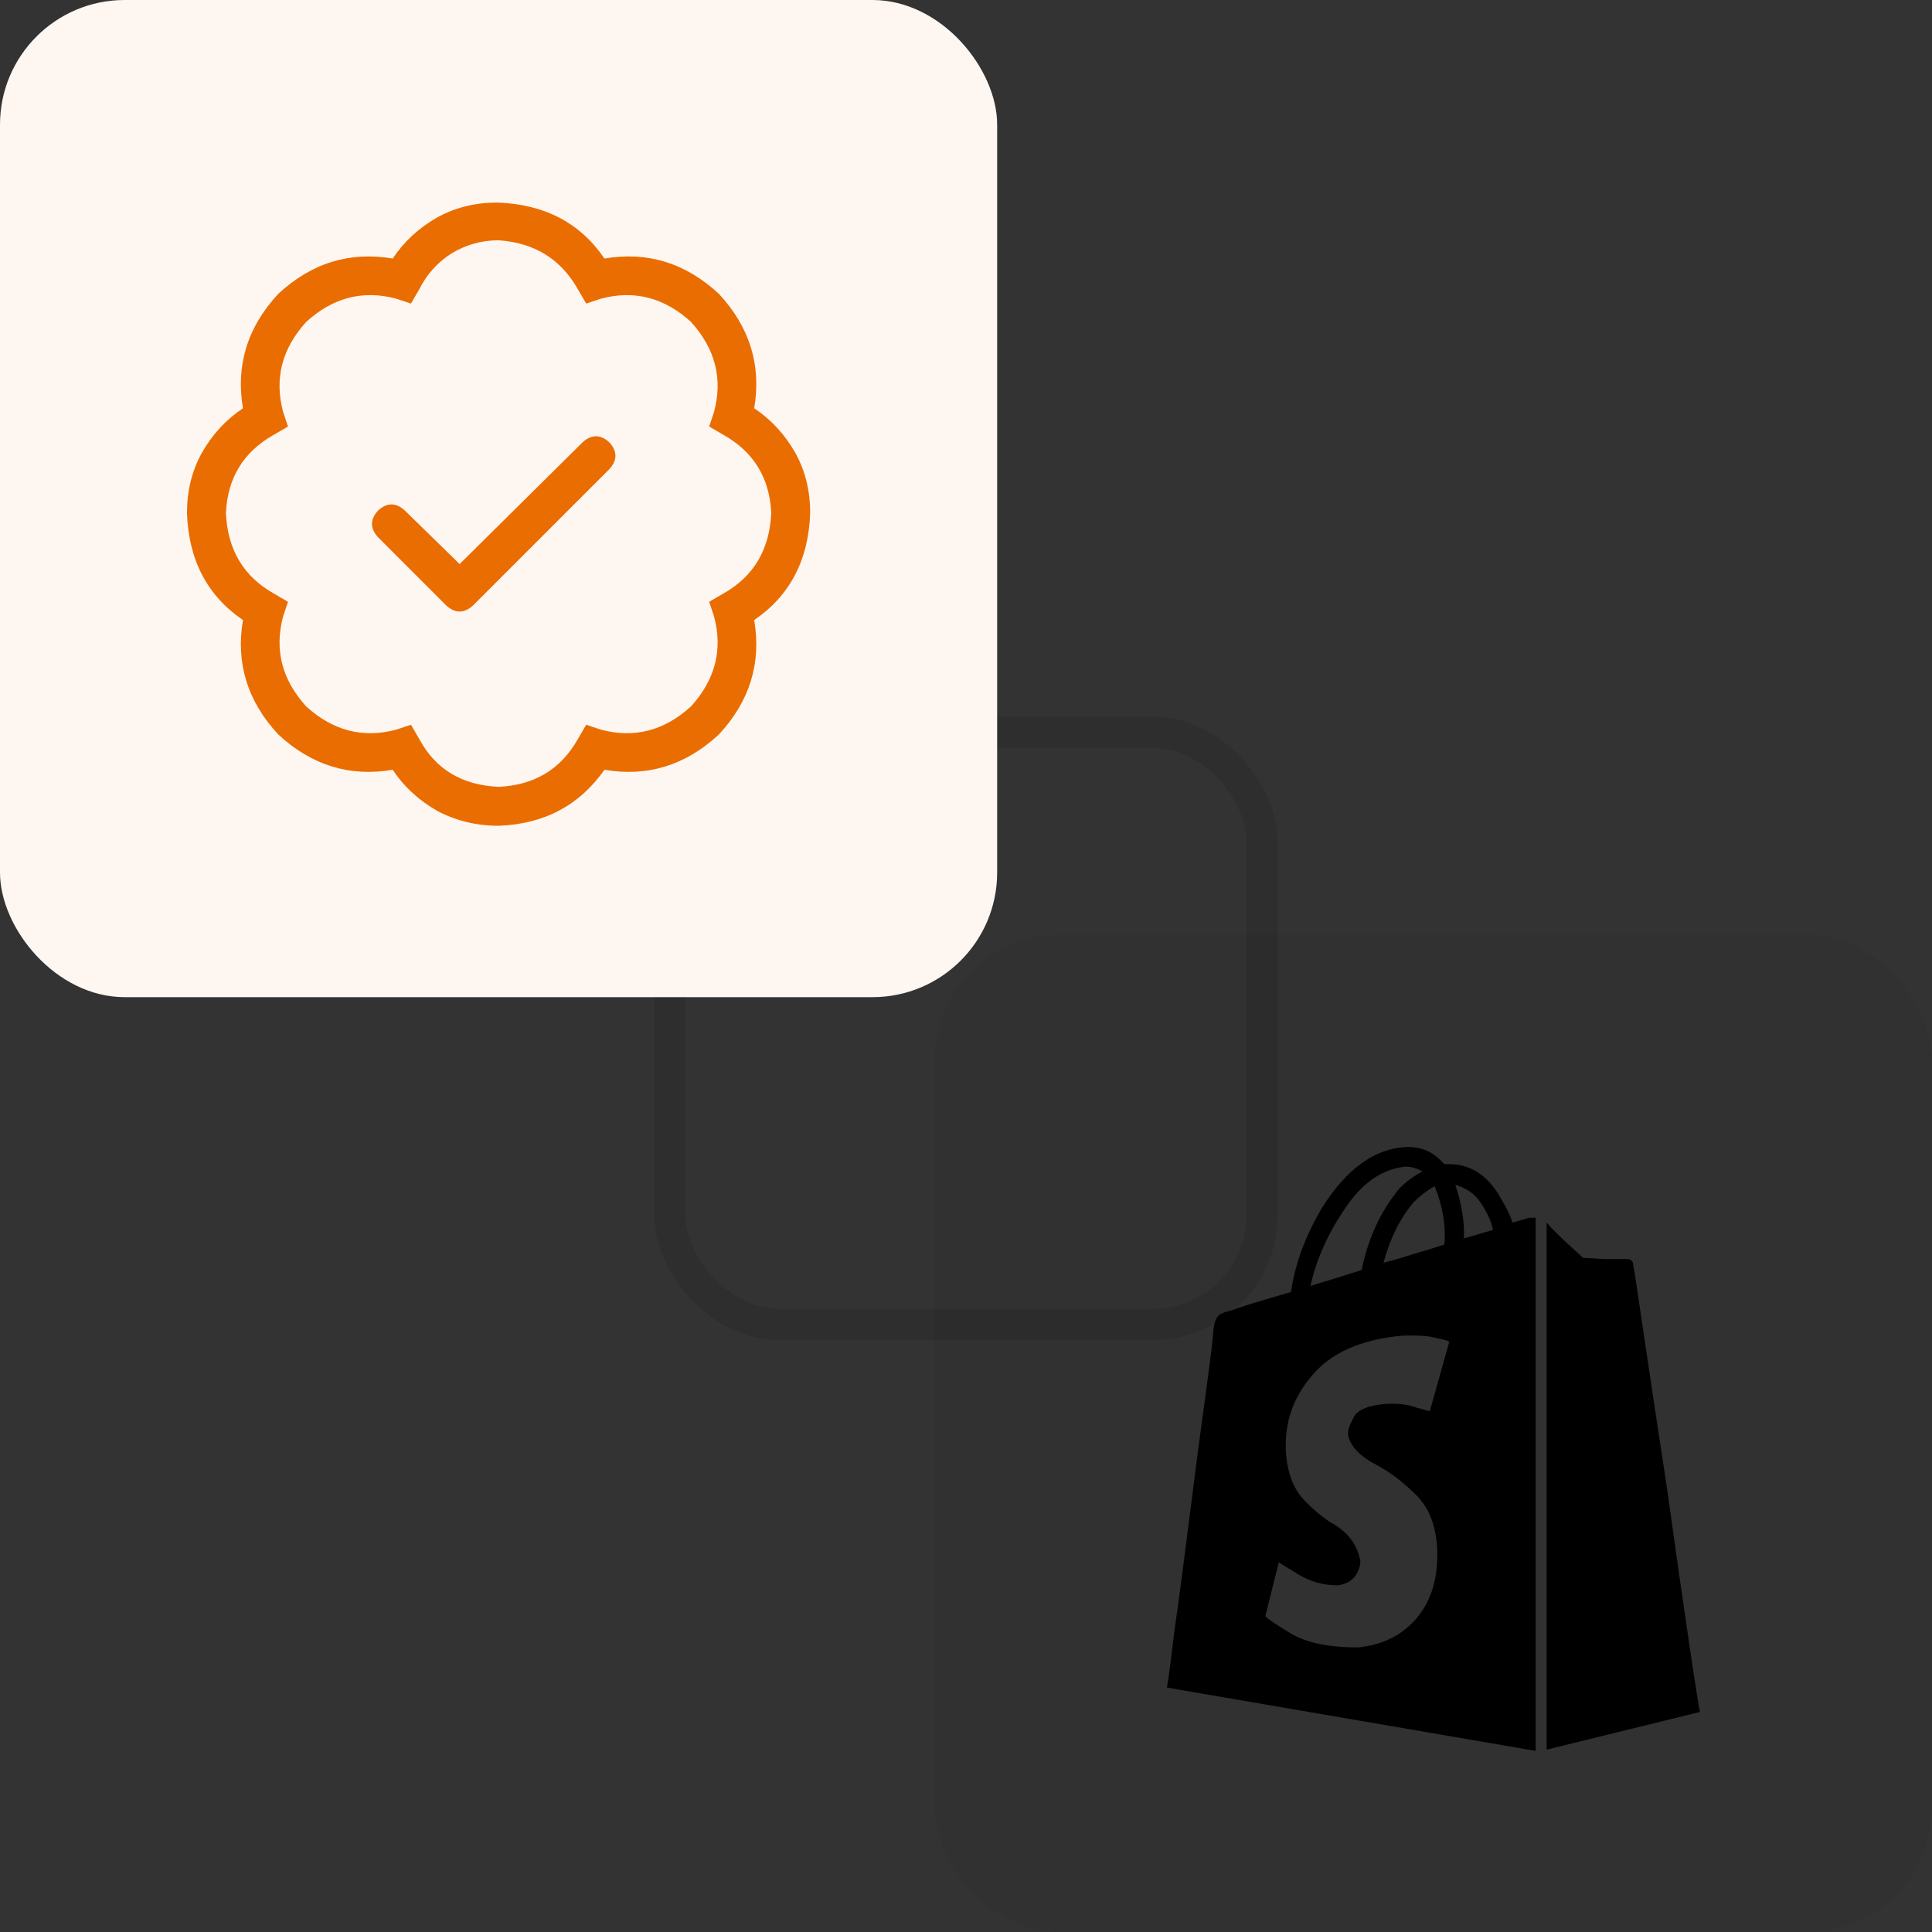
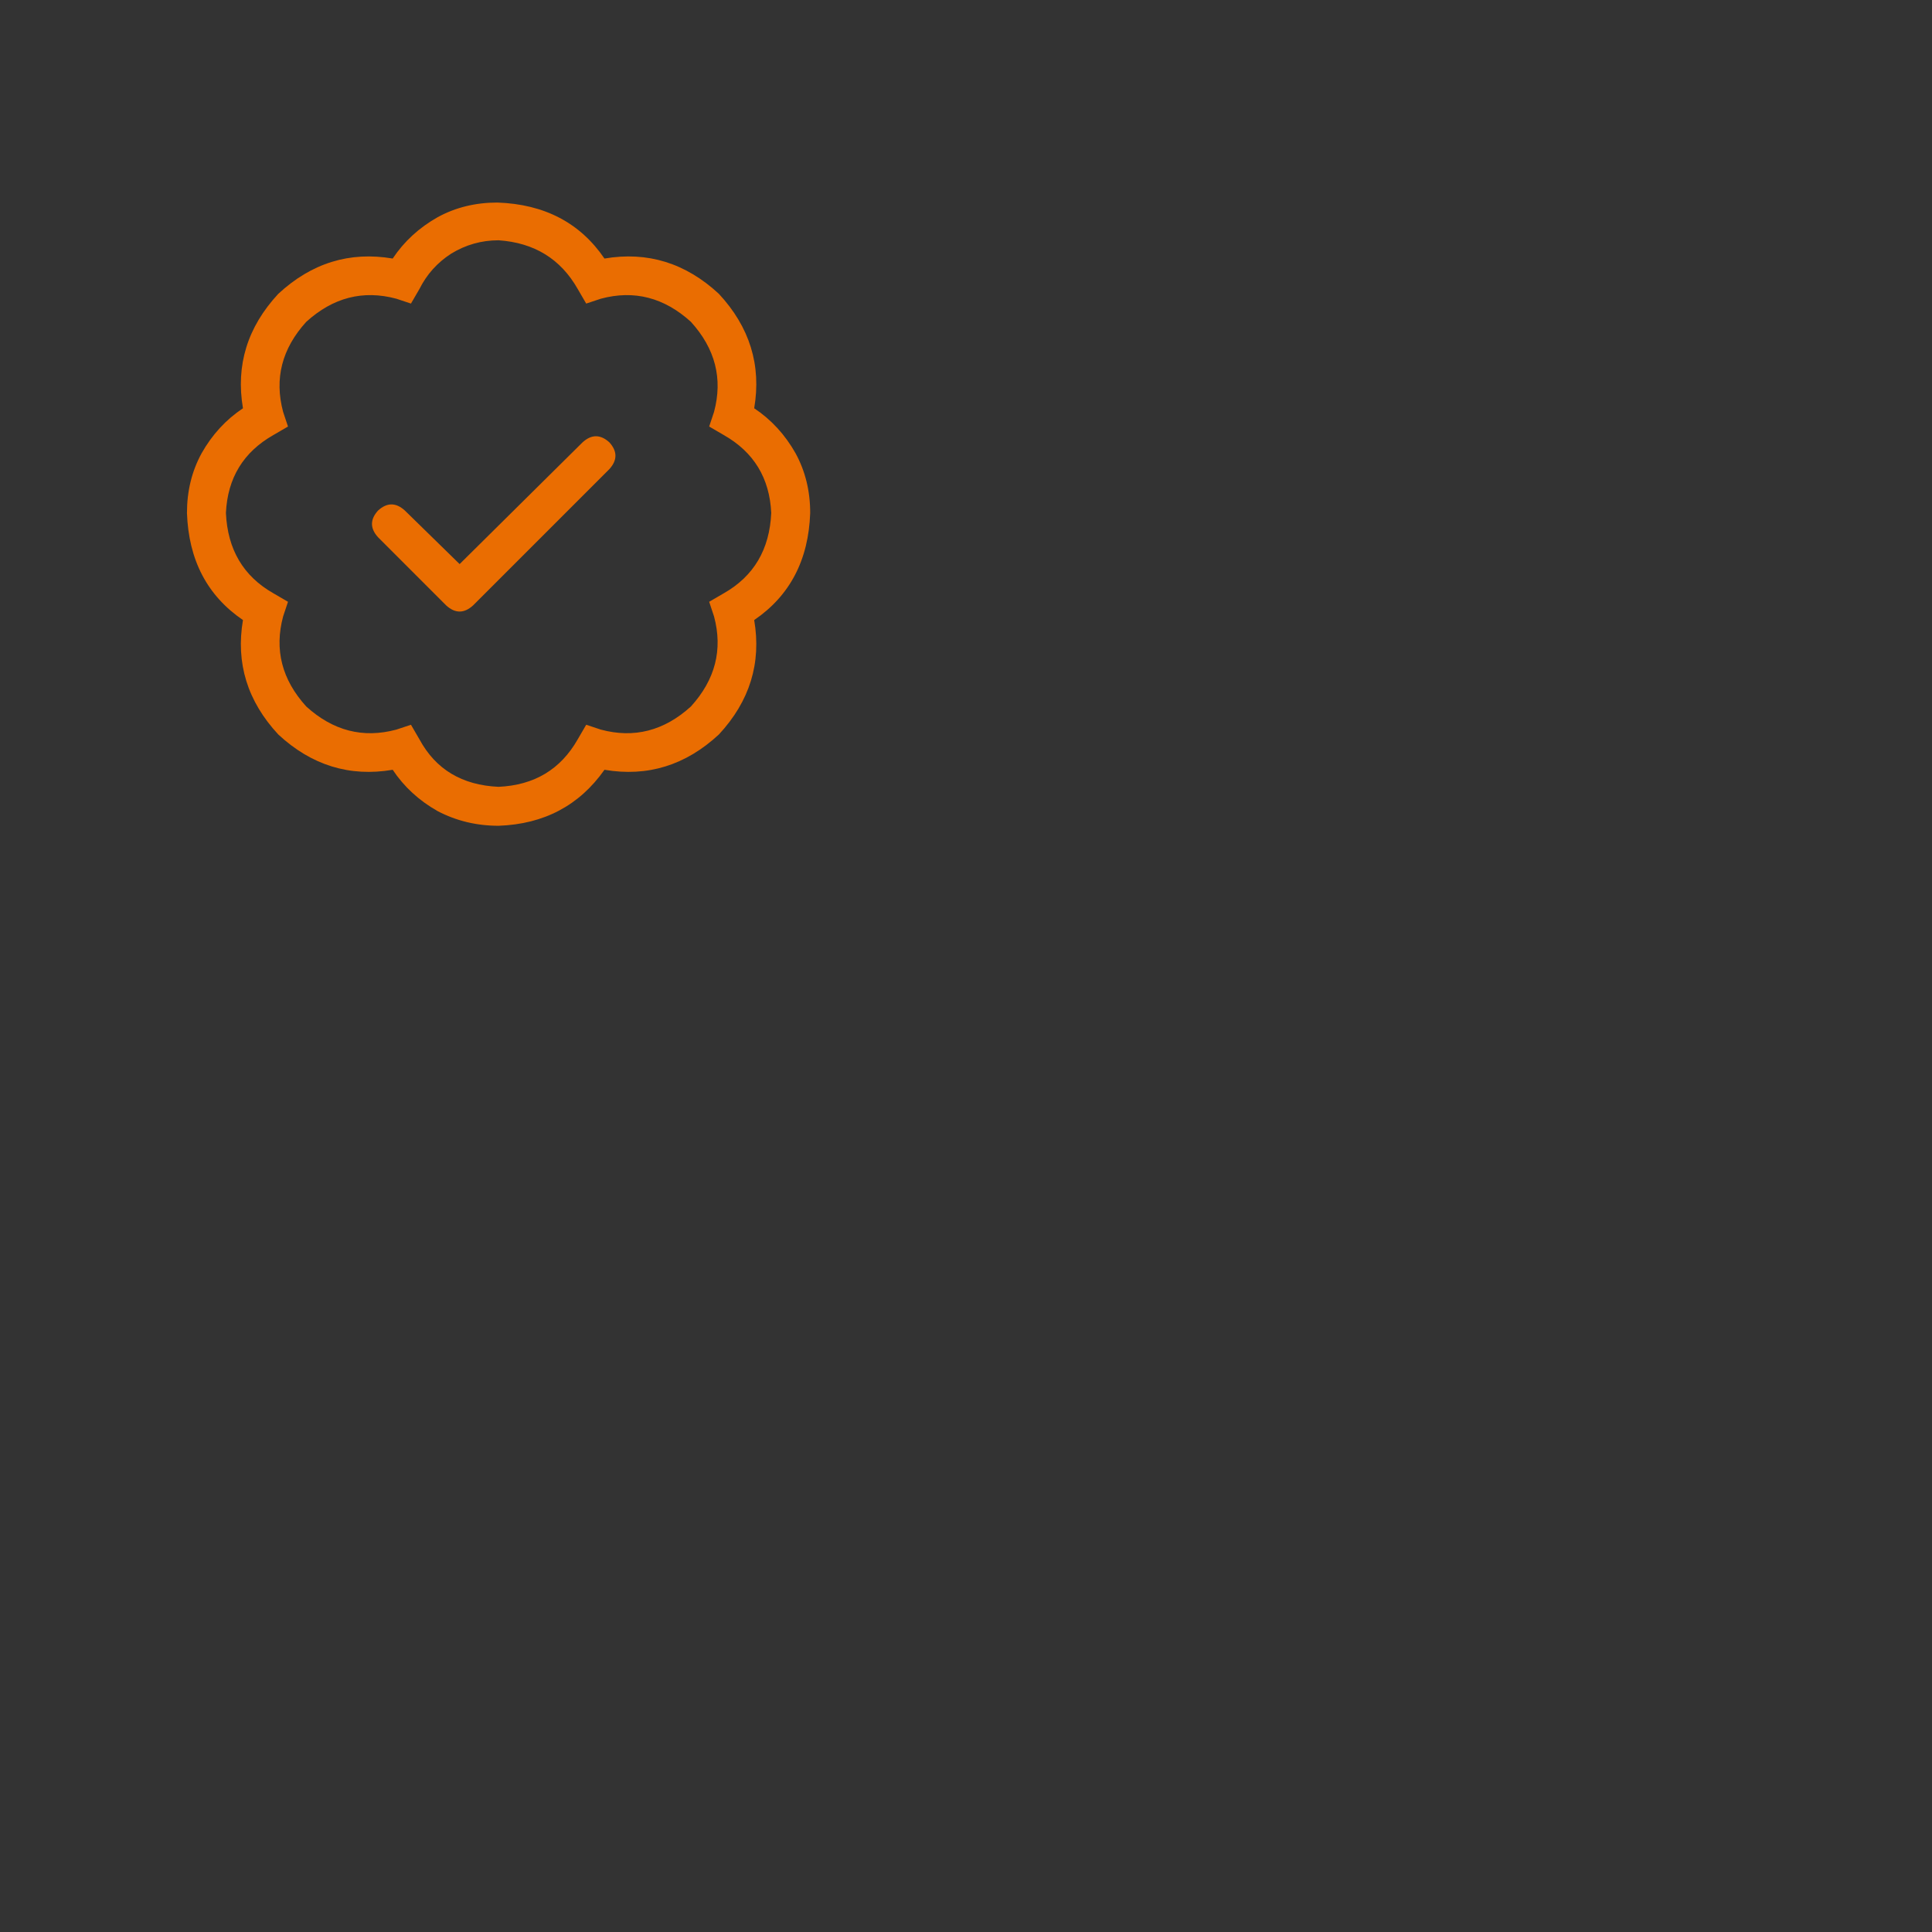
<svg xmlns="http://www.w3.org/2000/svg" width="62" height="62" viewBox="0 0 62 62" fill="none">
  <rect x="0" y="0" width="62" height="62" fill="#333333" stroke="none" />
-   <rect x="21.5" y="23.5" width="19" height="19" rx="3.5" stroke="black" stroke-opacity="0.1" />
-   <rect width="32" height="32" rx="4" fill="#FEF6F0" />
  <path d="M15.18 19.43C14.893 19.69 14.607 19.69 14.32 19.43L12.133 17.242C11.872 16.956 11.872 16.669 12.133 16.383C12.419 16.122 12.706 16.122 12.992 16.383L14.75 18.102L18.695 14.195C18.982 13.935 19.268 13.935 19.555 14.195C19.815 14.482 19.815 14.768 19.555 15.055L15.18 19.43ZM19.398 8.297C20.779 8.062 22.003 8.44 23.07 9.43C24.06 10.497 24.438 11.721 24.203 13.102C24.75 13.466 25.193 13.948 25.531 14.547C25.844 15.12 26 15.758 26 16.461C25.948 17.971 25.349 19.117 24.203 19.898C24.438 21.279 24.06 22.503 23.07 23.57C22.003 24.56 20.779 24.938 19.398 24.703C18.591 25.849 17.458 26.448 16 26.5C15.297 26.5 14.646 26.344 14.047 26.031C13.448 25.693 12.966 25.25 12.602 24.703C11.221 24.938 9.997 24.56 8.93 23.57C7.94 22.503 7.562 21.279 7.797 19.898C6.651 19.117 6.052 17.971 6 16.461C6 15.758 6.156 15.12 6.469 14.547C6.807 13.948 7.25 13.466 7.797 13.102C7.562 11.721 7.94 10.497 8.93 9.43C9.997 8.44 11.221 8.062 12.602 8.297C12.966 7.75 13.448 7.307 14.047 6.969C14.62 6.656 15.258 6.5 15.961 6.5C17.471 6.552 18.617 7.151 19.398 8.297ZM13.188 9.742L12.719 9.586C11.651 9.299 10.688 9.547 9.828 10.328C9.047 11.188 8.799 12.151 9.086 13.219L9.242 13.688L8.773 13.961C7.81 14.508 7.302 15.341 7.25 16.461C7.302 17.633 7.81 18.492 8.773 19.039L9.242 19.312L9.086 19.781C8.799 20.849 9.047 21.812 9.828 22.672C10.688 23.453 11.651 23.701 12.719 23.414L13.188 23.258L13.461 23.727C13.982 24.69 14.828 25.198 16 25.25C17.146 25.198 17.992 24.69 18.539 23.727L18.812 23.258L19.281 23.414C20.349 23.701 21.312 23.453 22.172 22.672C22.953 21.812 23.201 20.849 22.914 19.781L22.758 19.312L23.227 19.039C24.19 18.492 24.698 17.633 24.75 16.461C24.698 15.341 24.19 14.508 23.227 13.961L22.758 13.688L22.914 13.219C23.201 12.151 22.953 11.188 22.172 10.328C21.312 9.547 20.349 9.299 19.281 9.586L18.812 9.742L18.539 9.273C17.992 8.31 17.146 7.789 16 7.711C15.453 7.711 14.945 7.854 14.477 8.141C14.034 8.427 13.695 8.805 13.461 9.273L13.188 9.742Z" fill="#EA6D01" />
-   <rect x="30" y="30" width="32" height="32" rx="4" fill="black" fill-opacity="0.05" />
-   <path d="M52.406 40.562C52.406 40.484 52.354 40.432 52.25 40.406C52.146 40.406 51.898 40.406 51.508 40.406C51.091 40.38 50.857 40.367 50.805 40.367C50.779 40.341 50.622 40.198 50.336 39.938C50.05 39.677 49.815 39.443 49.633 39.234V56.148L54.555 54.938C54.529 54.859 54.411 54.117 54.203 52.711C53.995 51.305 53.76 49.664 53.5 47.789C53.214 45.914 52.966 44.273 52.758 42.867C52.55 41.435 52.432 40.667 52.406 40.562ZM48.539 39.234C48.461 39 48.357 38.779 48.227 38.57C47.81 37.763 47.237 37.359 46.508 37.359C46.456 37.359 46.404 37.359 46.352 37.359C46.352 37.359 46.339 37.346 46.312 37.32C46.312 37.32 46.3 37.307 46.273 37.281C45.961 36.943 45.57 36.786 45.102 36.812C44.112 36.865 43.227 37.503 42.445 38.727C41.898 39.638 41.56 40.55 41.43 41.461C40.258 41.8 39.633 41.995 39.555 42.047C39.294 42.099 39.138 42.164 39.086 42.242C39.008 42.32 38.956 42.49 38.93 42.75C38.93 42.906 38.852 43.557 38.695 44.703C38.539 45.823 38.37 47.112 38.188 48.57C38.005 50.029 37.836 51.305 37.68 52.398C37.55 53.492 37.471 54.078 37.445 54.156L49.281 56.188V39.078C49.229 39.078 49.164 39.078 49.086 39.078C49.086 39.078 48.904 39.13 48.539 39.234ZM46.352 39.938C46.039 40.042 45.7 40.146 45.336 40.25C45.023 40.354 44.711 40.445 44.398 40.523C44.607 39.742 44.932 39.091 45.375 38.57C45.557 38.388 45.779 38.219 46.039 38.062C46.3 38.714 46.404 39.339 46.352 39.938ZM45.102 37.438C45.284 37.438 45.466 37.49 45.648 37.594C45.388 37.724 45.141 37.906 44.906 38.141C44.307 38.87 43.904 39.742 43.695 40.758C43.122 40.94 42.575 41.109 42.055 41.266C42.237 40.432 42.602 39.612 43.148 38.805C43.695 37.971 44.346 37.516 45.102 37.438ZM43.266 46.07C43.344 46.435 43.669 46.76 44.242 47.047C44.659 47.281 45.062 47.594 45.453 47.984C45.844 48.375 46.065 48.922 46.117 49.625C46.169 50.562 45.961 51.318 45.492 51.891C45.023 52.464 44.385 52.789 43.578 52.867C42.615 52.867 41.885 52.711 41.391 52.398C40.87 52.086 40.609 51.904 40.609 51.852L41.039 50.133C41.065 50.159 41.273 50.289 41.664 50.523C42.055 50.758 42.471 50.875 42.914 50.875C43.175 50.849 43.37 50.745 43.5 50.562C43.604 50.406 43.656 50.25 43.656 50.094C43.552 49.547 43.227 49.13 42.68 48.844C42.367 48.635 42.068 48.375 41.781 48.062C41.495 47.724 41.325 47.268 41.273 46.695C41.195 45.732 41.469 44.885 42.094 44.156C42.693 43.427 43.643 42.997 44.945 42.867C45.466 42.841 45.857 42.867 46.117 42.945C46.378 42.997 46.508 43.036 46.508 43.062L45.883 45.289C45.883 45.289 45.74 45.25 45.453 45.172C45.193 45.068 44.854 45.029 44.438 45.055C43.865 45.107 43.526 45.263 43.422 45.523C43.292 45.758 43.24 45.94 43.266 46.07ZM46.977 39.742C47.003 39.221 46.911 38.648 46.703 38.023C47.068 38.128 47.341 38.323 47.523 38.609C47.732 38.922 47.862 39.208 47.914 39.469C47.654 39.547 47.341 39.638 46.977 39.742Z" fill="black" />
</svg>